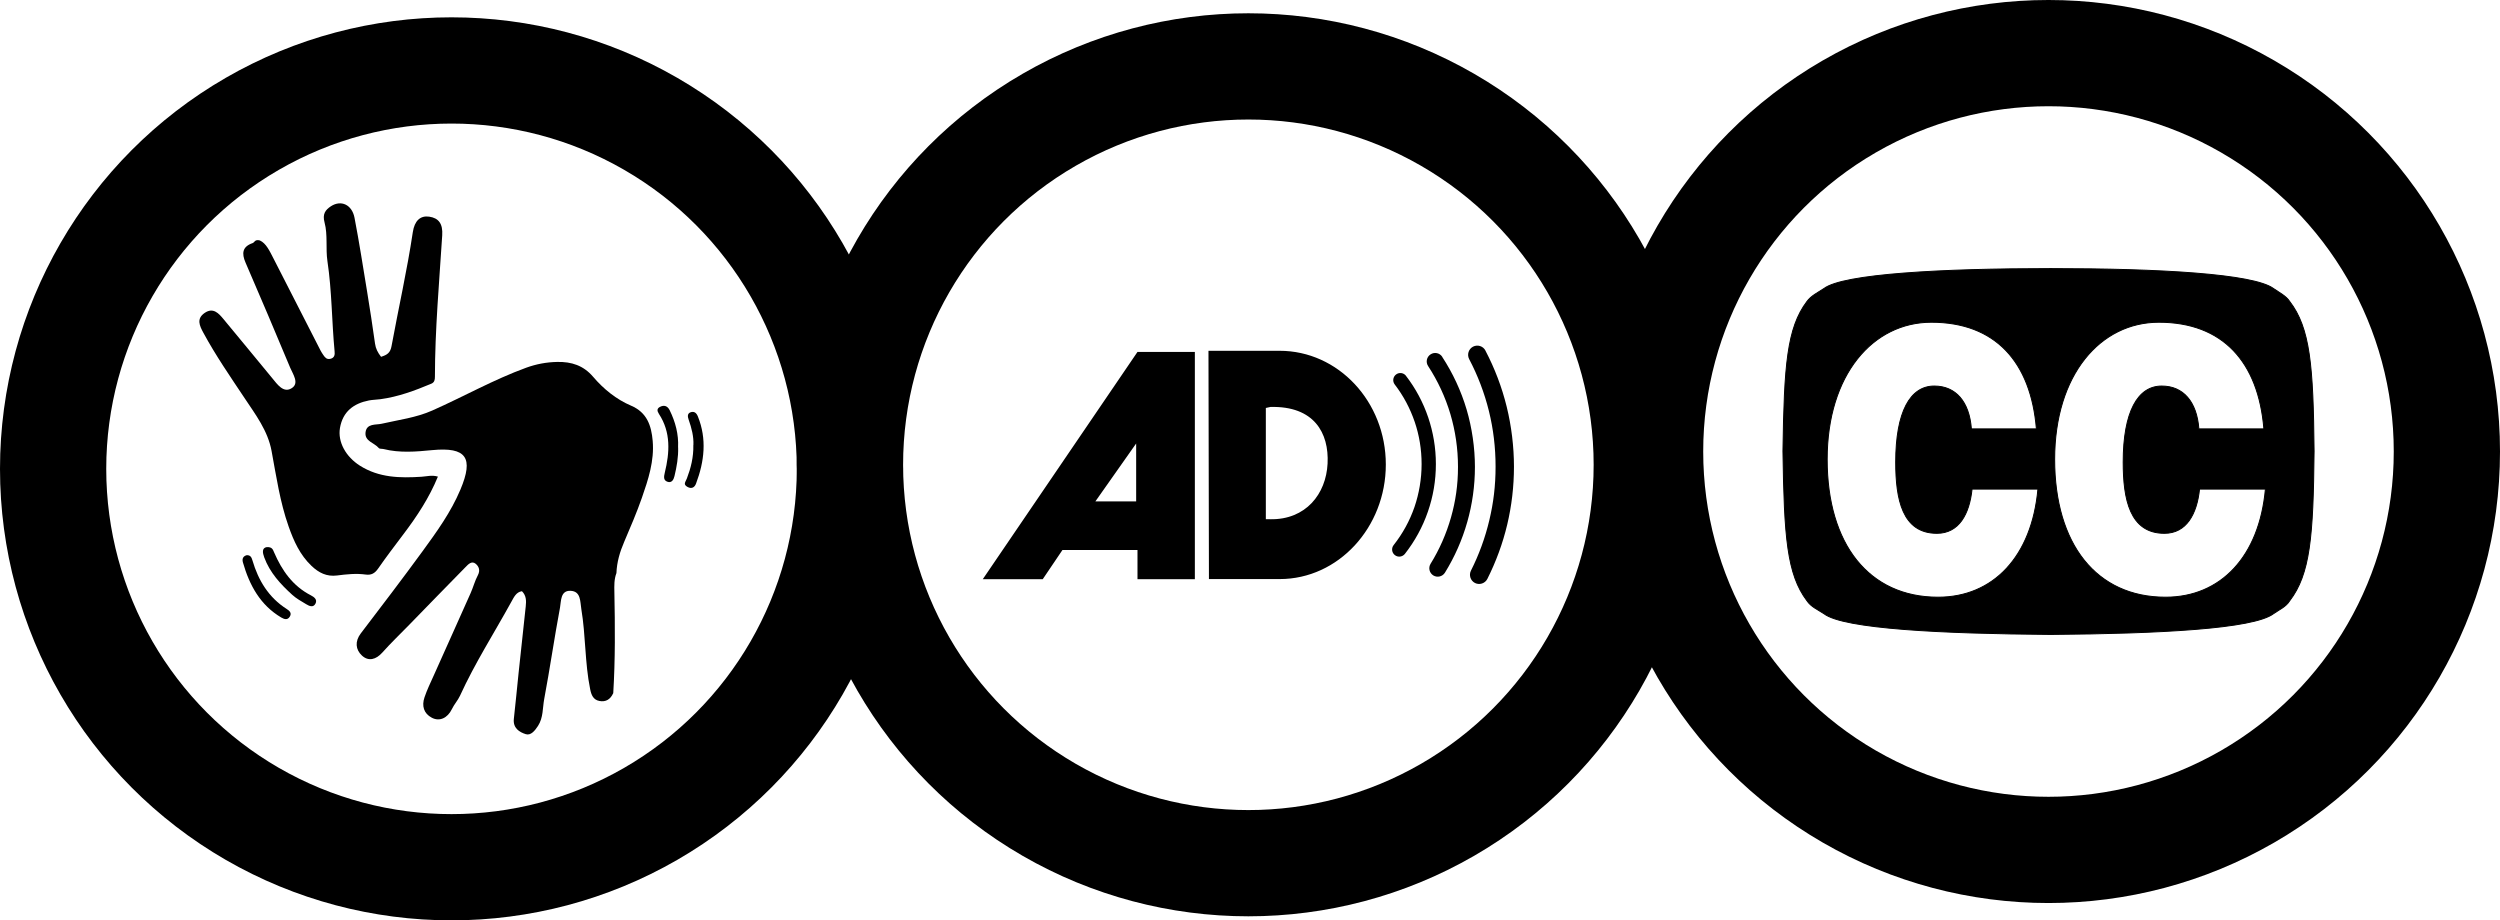
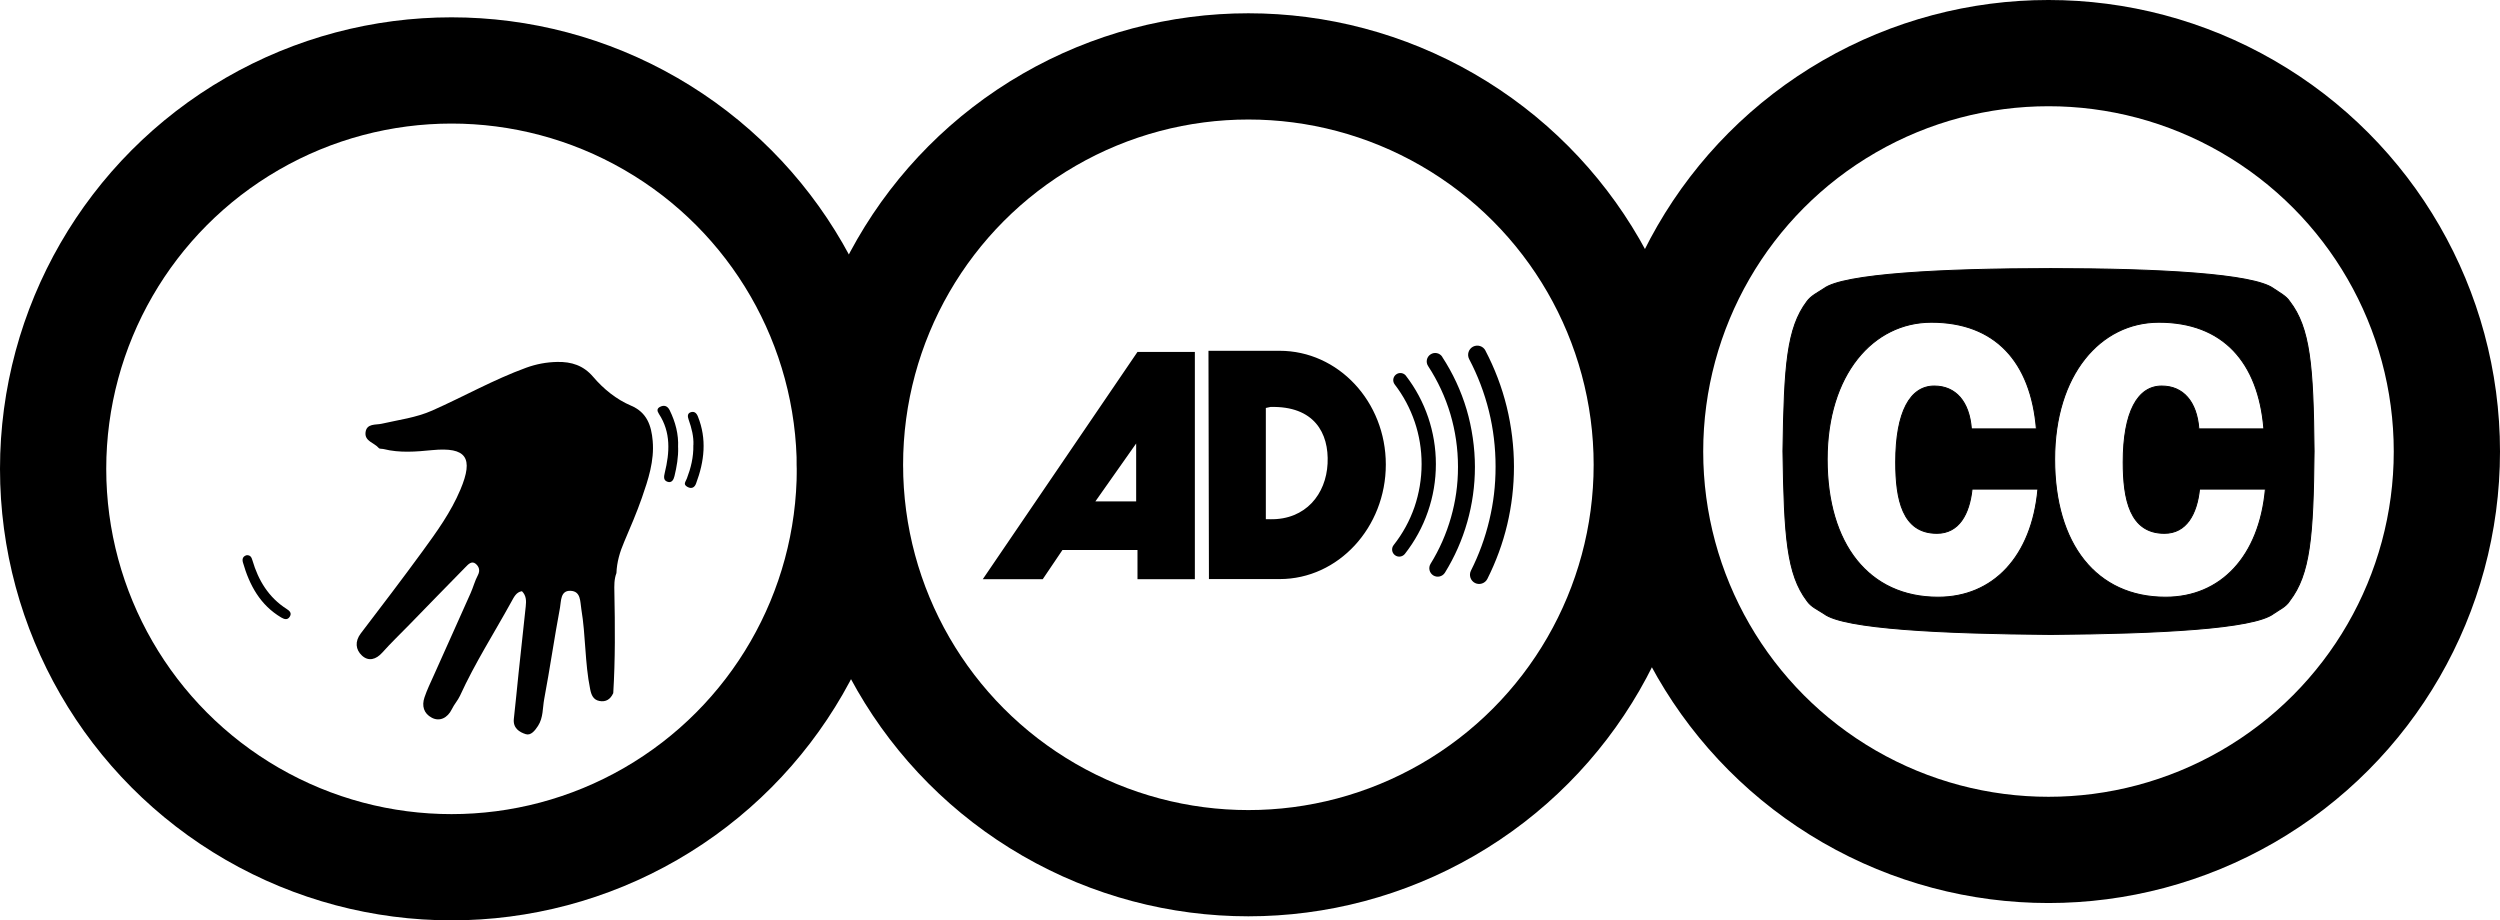
<svg xmlns="http://www.w3.org/2000/svg" id="Layer_2" data-name="Layer 2" viewBox="0 0 376.51 138.61">
  <defs>
    <style>
      .cls-1 {
        fill: none;
        stroke-miterlimit: 10;
        stroke-width: 16px;
      }

      .cls-1, .cls-2 {
        stroke: #000;
      }

      .cls-2 {
        stroke-miterlimit: 25.23;
        stroke-width: .15px;
      }

      .cls-3 {
        stroke-width: 0px;
      }
    </style>
  </defs>
  <g id="Layer_1-2" data-name="Layer 1">
    <circle class="cls-1" cx="68" cy="70.61" r="60" />
    <g>
      <path class="cls-3" d="M92.34,104.42c-.41.9-1.1,1.34-2.07,1.15-.93-.18-1.22-.92-1.39-1.78-.81-3.98-.66-8.07-1.33-12.06-.19-1.15-.05-2.68-1.62-2.75-1.55-.07-1.41,1.57-1.59,2.53-.86,4.58-1.52,9.19-2.38,13.77-.25,1.35-.13,2.8-.93,4.04-.46.71-1.08,1.49-1.84,1.25-.96-.3-1.96-.91-1.8-2.32.26-2.29.47-4.58.71-6.87.35-3.35.71-6.71,1.08-10.06.09-.83.09-1.62-.57-2.28-.86.12-1.2.88-1.59,1.58-2.59,4.71-5.5,9.25-7.74,14.16-.31.68-.88,1.3-1.23,2.03-.65,1.34-1.86,1.9-3.02,1.28-1.22-.64-1.53-1.79-1.1-3.06.38-1.13.9-2.2,1.39-3.29,1.85-4.15,3.73-8.29,5.57-12.44.39-.88.63-1.83,1.08-2.67.39-.74.15-1.33-.34-1.73-.59-.48-1.11.09-1.5.49-2.85,2.89-5.67,5.81-8.5,8.71-1.35,1.39-2.76,2.73-4.05,4.18-.95,1.06-2.08,1.37-3.07.45-.96-.89-1.09-2.13-.17-3.34,3.12-4.09,6.24-8.18,9.27-12.33,2.15-2.95,4.29-5.9,5.73-9.32,2.03-4.81.9-6.44-4.24-5.95-2.45.24-4.9.45-7.33-.16-.25-.06-.6,0-.73-.16-.66-.79-2.13-1-1.99-2.33.15-1.41,1.57-1.12,2.42-1.32,2.57-.59,5.2-.91,7.65-2,4.73-2.1,9.25-4.66,14.13-6.44,1.52-.55,3.06-.84,4.68-.87,2.14-.04,3.93.52,5.4,2.24,1.58,1.85,3.49,3.4,5.72,4.35,2.39,1.02,3.05,2.99,3.25,5.31.26,3.01-.67,5.81-1.63,8.57-.78,2.24-1.73,4.43-2.66,6.62-.65,1.51-1.11,3.05-1.17,4.71-.36.93-.33,1.91-.31,2.88.1,5.07.14,10.14-.17,15.21Z" />
-       <path class="cls-3" d="M57.41,53.73c.89-.28,1.38-.59,1.56-1.62,1.05-5.72,2.34-11.39,3.2-17.14.26-1.74,1.14-2.53,2.47-2.34,1.43.21,2.07,1.07,1.96,2.8-.45,7.1-1.09,14.19-1.1,21.31,0,.47-.07.85-.55,1.05-2.48,1.04-4.98,1.97-7.65,2.33-.58.08-1.17.08-1.74.19-2.3.45-3.93,1.67-4.36,4.14-.36,2.12.89,4.34,3,5.68,2.89,1.83,6.06,1.88,9.29,1.67.78-.05,1.57-.29,2.46-.02-1.31,3.19-3.15,5.98-5.18,8.66-1.3,1.72-2.6,3.43-3.83,5.2-.49.7-1.02,1.01-1.87.89-1.44-.2-2.89-.04-4.31.14-1.56.2-2.74-.4-3.84-1.44-1.74-1.65-2.68-3.74-3.46-5.96-1.3-3.69-1.85-7.53-2.56-11.35-.56-3.05-2.42-5.49-4.07-7.97-2.15-3.23-4.35-6.41-6.2-9.83-.58-1.07-1.08-2.11.19-2.99,1.28-.88,2.11.05,2.84.93,2.46,2.94,4.87,5.92,7.32,8.87.78.94,1.71,2.34,2.97,1.52,1.16-.74.16-2.1-.25-3.08-2.2-5.29-4.45-10.56-6.72-15.82-.61-1.4-.48-2.41,1.07-2.94.29-.1.33-.6,1.08-.4.96.43,1.49,1.62,2.08,2.76,2.36,4.61,4.71,9.22,7.07,13.83.12.24.28.46.43.69.25.36.5.67,1.04.55.66-.15.69-.66.64-1.13-.43-4.52-.4-9.07-1.08-13.59-.28-1.89.07-3.95-.43-5.81-.35-1.29.13-1.9.96-2.45,1.53-.99,3.17-.24,3.55,1.73.71,3.68,1.28,7.38,1.89,11.08.43,2.62.83,5.25,1.2,7.88.1.74.4,1.33.91,1.99Z" />
-       <path class="cls-3" d="M40.2,82.4c.8-.04.9.38,1.08.79,1.18,2.74,2.83,5.08,5.54,6.47.46.24,1.02.62.69,1.25-.33.64-.93.37-1.39.09-.73-.44-1.5-.86-2.12-1.43-1.76-1.6-3.37-3.34-4.21-5.64-.23-.64-.41-1.42.42-1.54Z" />
      <path class="cls-3" d="M102.13,67.4c.04,1.46-.21,2.89-.55,4.3-.13.56-.43,1.1-1.1.84-.57-.23-.51-.72-.36-1.35.74-3.04.94-6.07-.88-8.85-.3-.46-.32-.81.15-1.06.62-.32,1.13-.16,1.46.49.87,1.77,1.37,3.63,1.27,5.62Z" />
      <path class="cls-3" d="M37.18,83.61c.53,0,.7.3.84.79.89,3.03,2.45,5.59,5.15,7.31.44.28.82.62.46,1.18-.34.53-.82.37-1.27.11-3.16-1.87-4.78-4.84-5.77-8.28-.16-.55,0-.96.58-1.11Z" />
      <path class="cls-3" d="M104.43,67.02c.06-1.23-.26-2.54-.72-3.83-.16-.45-.21-.92.3-1.1.51-.18.87.07,1.09.62,1.38,3.42.98,6.78-.27,10.11-.21.57-.64.86-1.28.52-.73-.4-.3-.75-.1-1.29.59-1.55,1.01-3.18.97-5.02Z" />
    </g>
    <circle class="cls-1" cx="188.01" cy="70" r="60" />
    <path class="cls-3" d="M223.71,52.79c-.36-.68-1.19-.93-1.87-.58-.67.36-.93,1.19-.58,1.87,1.29,2.45,2.3,5.08,2.98,7.84.66,2.67,1,5.46,1,8.35s-.32,5.48-.94,8.07c-.63,2.67-1.57,5.22-2.77,7.6-.34.68-.07,1.51.61,1.86.68.34,1.51.07,1.86-.61,1.3-2.59,2.32-5.34,3-8.21.66-2.79,1.01-5.71,1.01-8.7s-.38-6.12-1.09-9.01c-.73-2.98-1.82-5.82-3.21-8.47M217.21,53.74c-.38-.59-1.17-.76-1.76-.37-.59.38-.76,1.17-.37,1.76,1.45,2.22,2.59,4.66,3.36,7.25.74,2.51,1.14,5.17,1.14,7.93s-.37,5.19-1.05,7.6c-.71,2.5-1.75,4.85-3.08,7-.37.6-.18,1.38.41,1.75.6.37,1.38.18,1.75-.41,1.46-2.36,2.6-4.93,3.37-7.65.75-2.64,1.15-5.42,1.15-8.28s-.44-5.9-1.25-8.64c-.84-2.84-2.09-5.5-3.67-7.92M211.75,56.6c-.36-.47-1.03-.56-1.5-.2-.47.36-.56,1.03-.2,1.5,1.3,1.69,2.32,3.6,3.02,5.66.67,1.98,1.03,4.11,1.03,6.33s-.38,4.44-1.07,6.46c-.72,2.09-1.79,4.03-3.14,5.74-.37.47-.29,1.14.18,1.51.47.37,1.14.28,1.51-.18,1.48-1.89,2.67-4.04,3.47-6.37.78-2.25,1.2-4.66,1.2-7.15s-.41-4.81-1.15-7.02c-.77-2.28-1.91-4.4-3.35-6.27M182,52.83h10.71c8.84,0,16,7.66,16,17.13s-7.15,17.25-15.98,17.25c-3.6,0-7.07,0-10.66,0l-.07-34.37ZM191.33,78.2c5.32.08,8.38-3.78,8.61-8.39.23-4.61-2.03-8.69-8.61-8.52l-.69.15v16.75s.69,0,.69,0ZM157.05,87.23h-9.04s23.3-34.23,23.3-34.23h8.64v34.23h-8.64v-4.4h-11.3l-2.97,4.4ZM171.11,75.51v-8.72s-6.14,8.72-6.14,8.72h6.14Z" />
    <circle class="cls-1" cx="308.51" cy="68" r="60" />
    <path class="cls-2" d="M344.84,45.41c-.55-.86-1.59-1.35-2.45-1.96-3-2.2-17.14-3-33.54-3s-31.22.8-34.15,3c-.92.61-1.96,1.1-2.57,1.96-3,3.98-3.43,9.61-3.61,22.53.18,12.92.61,18.55,3.61,22.53.61.92,1.65,1.35,2.57,1.96,2.94,2.27,17.75,3,34.15,3.12,16.4-.12,30.54-.86,33.54-3.12.86-.61,1.9-1.04,2.45-1.96,3.06-3.98,3.55-9.61,3.67-22.53-.12-12.91-.61-18.55-3.67-22.53ZM291.87,89.94c-10.4,0-16.69-7.98-16.69-20.76s6.9-20.65,15.69-20.65c9.61,0,14.99,5.95,15.82,16.06h-9.79c-.31-4.1-2.36-6.45-5.59-6.45-3.63,0-5.81,3.88-5.81,11.47,0,5.52.96,10.71,6.21,10.71,3.32,0,4.89-2.9,5.29-6.66h9.92c-.92,10.16-6.73,16.28-15.03,16.28ZM326.13,89.94c-10.4,0-16.69-7.98-16.69-20.76s6.9-20.65,15.69-20.65c9.61,0,14.99,5.95,15.82,16.06h-9.79c-.31-4.1-2.36-6.45-5.59-6.45-3.63,0-5.81,3.88-5.81,11.47,0,5.52.96,10.71,6.21,10.71,3.32,0,4.89-2.9,5.29-6.66h9.92c-.92,10.16-6.73,16.28-15.03,16.28Z" />
  </g>
</svg>